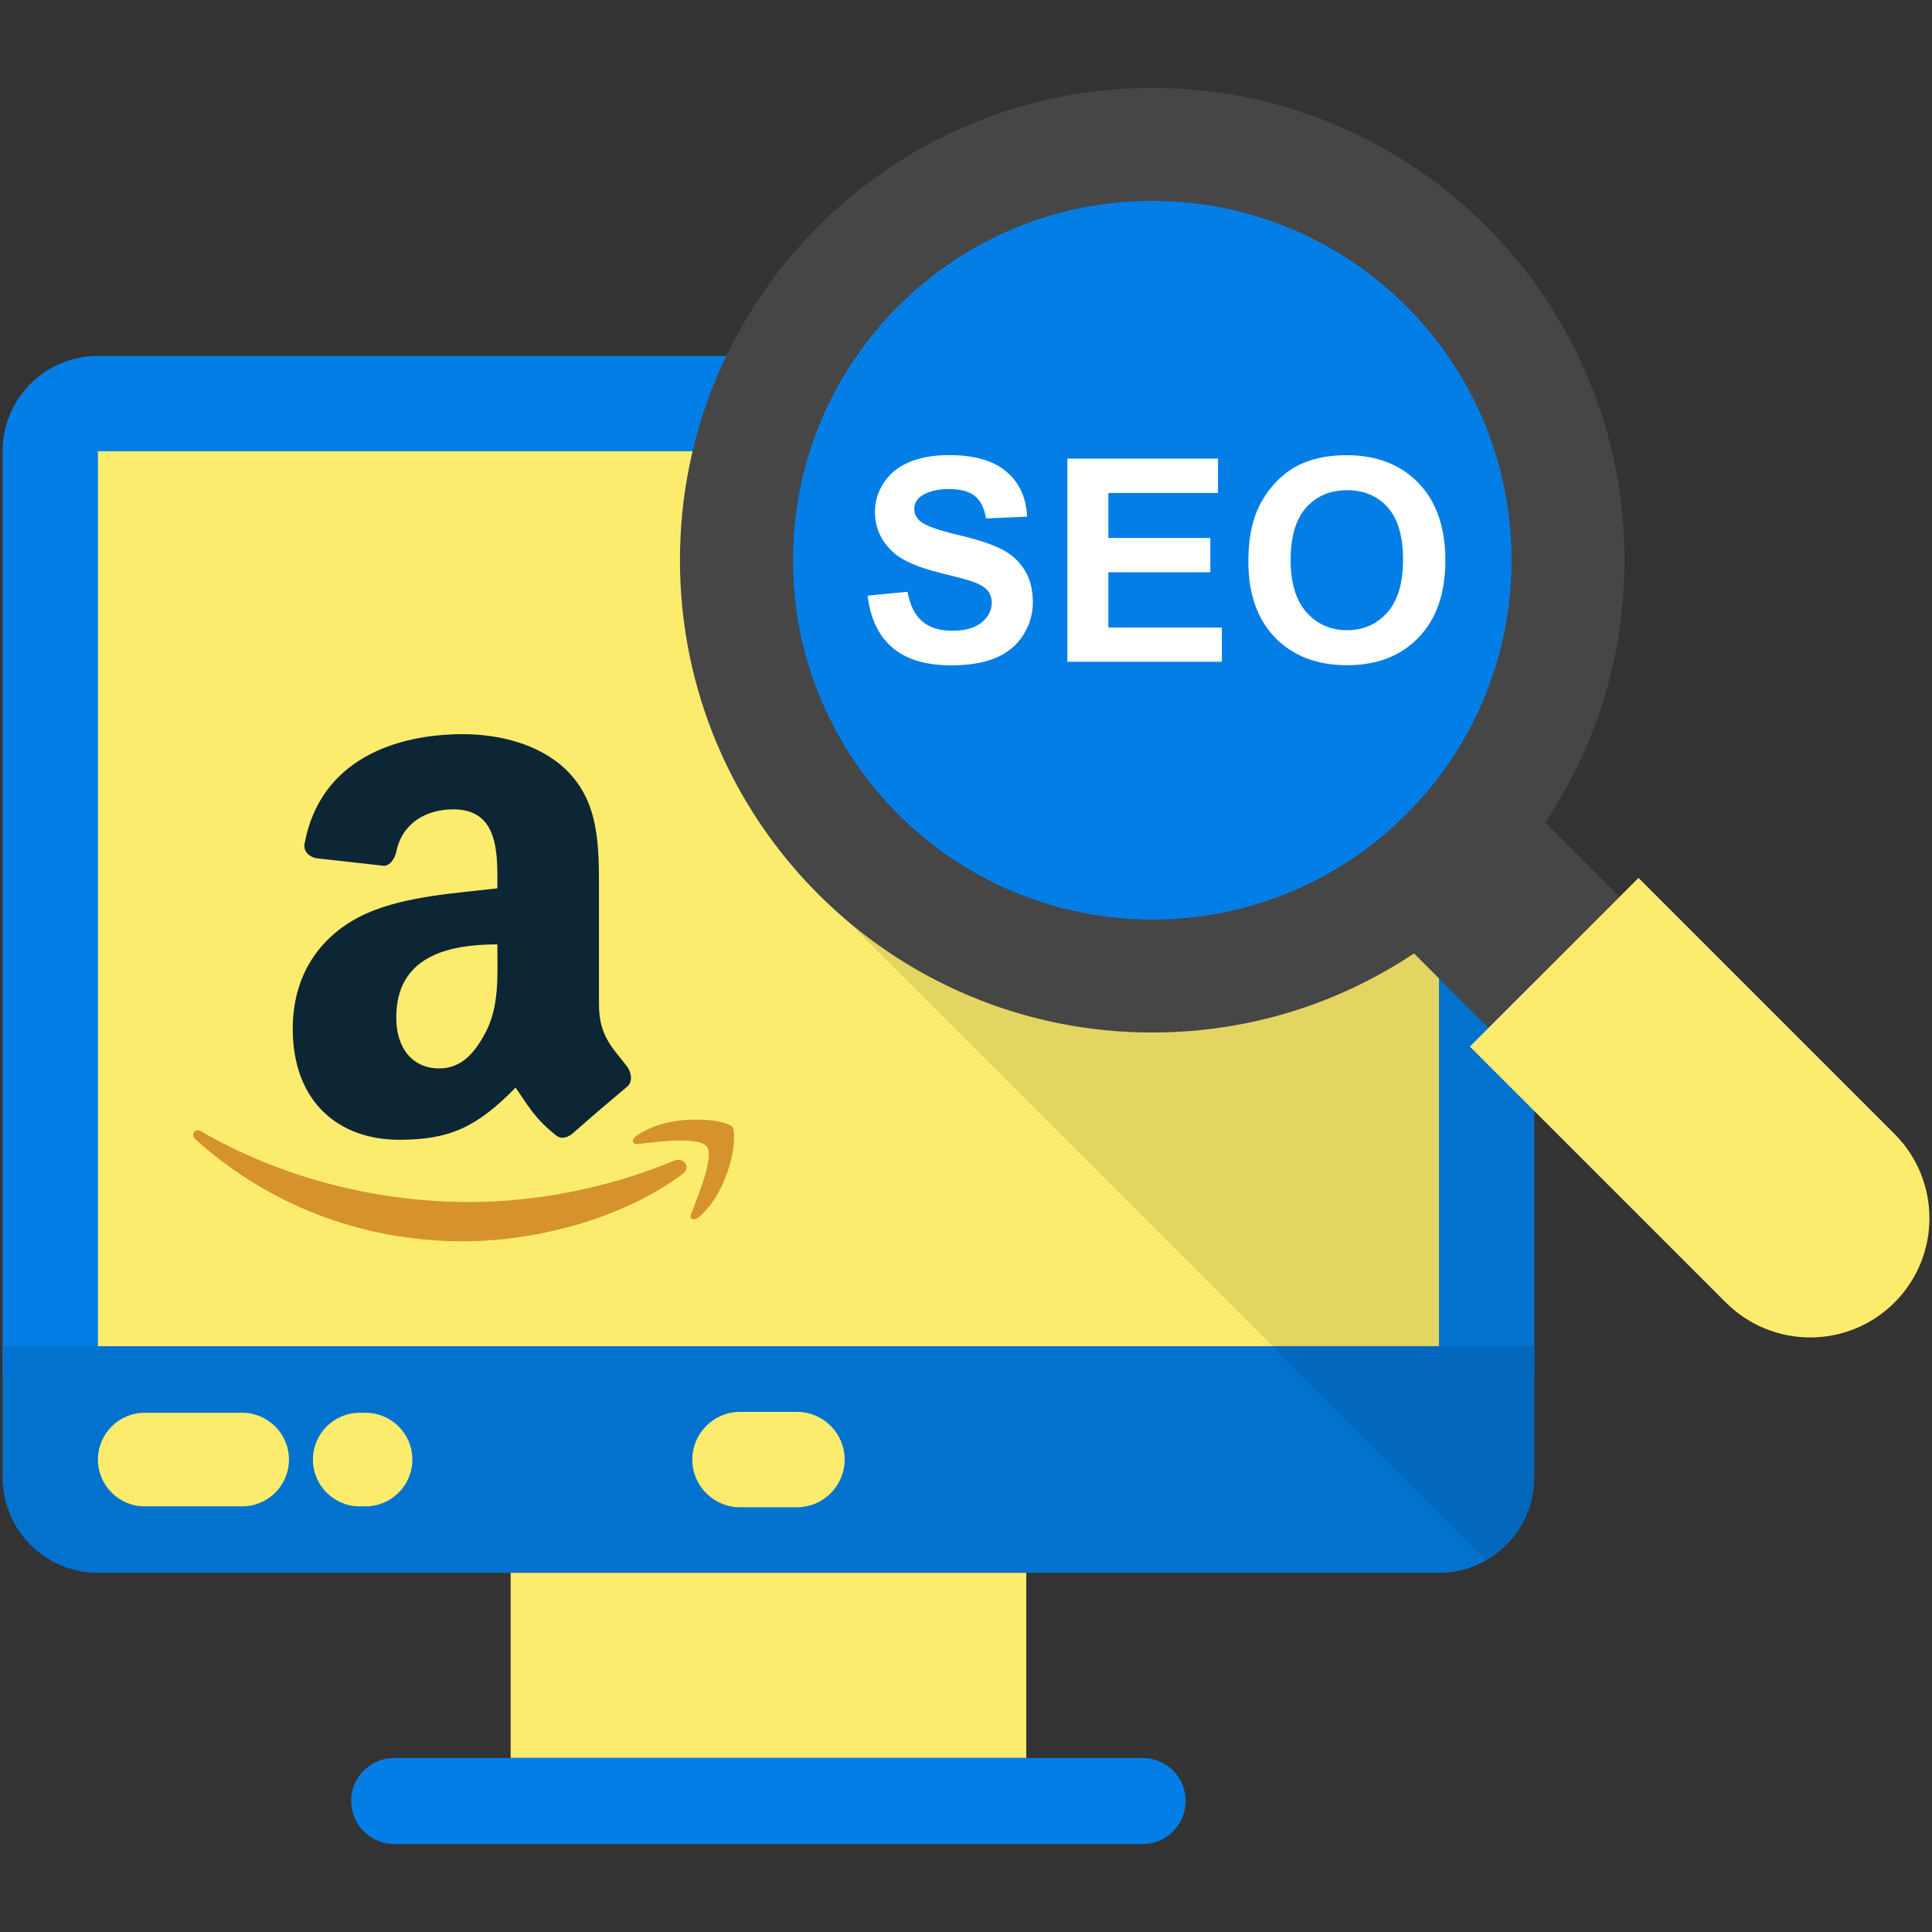
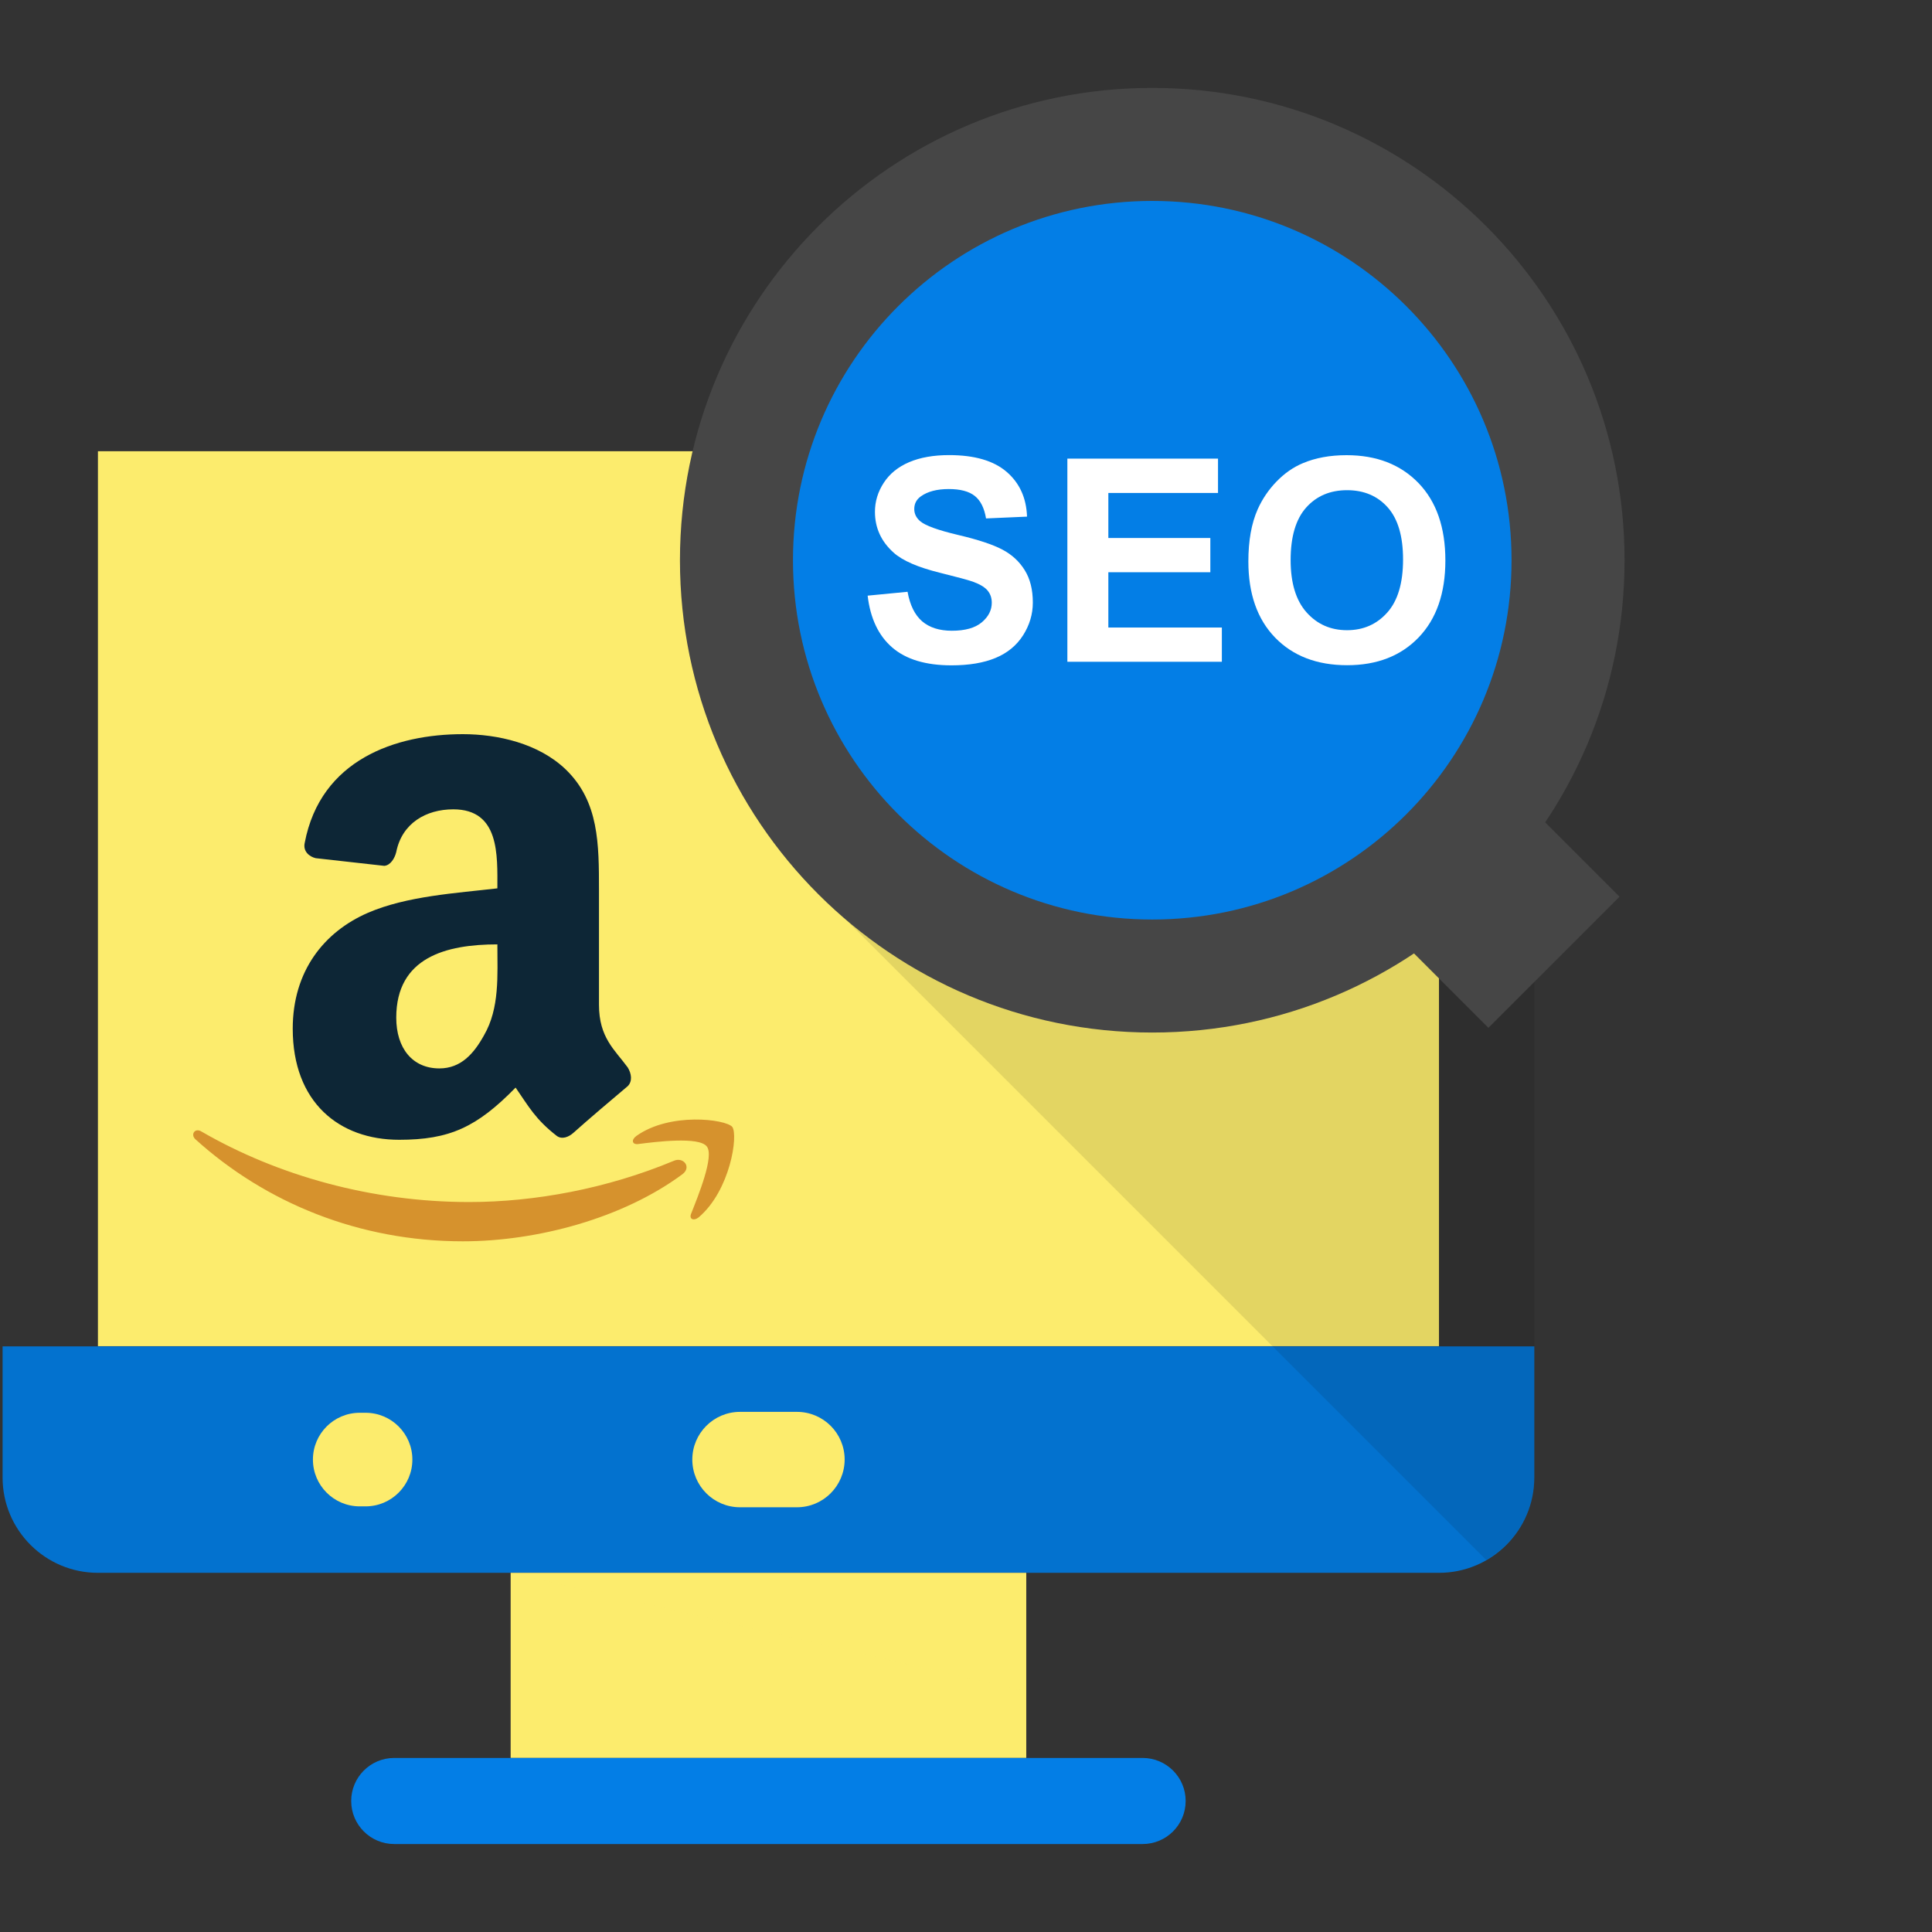
<svg xmlns="http://www.w3.org/2000/svg" width="100" height="100" viewBox="0 0 100 100" fill="none">
  <rect x="0" y="0" width="100" height="100" fill="#333333" stroke="none" />
-   <path d="M79.415 71.172V23.356C79.415 20.631 77.206 18.422 74.481 18.422H5.069C2.344 18.422 0.134 20.631 0.134 23.356V71.172H79.415Z" fill="#037EE6" />
  <path d="M5.069 23.356H74.481V69.678H5.069V23.356Z" fill="#FCEC6D" />
  <path d="M0.134 69.688V76.475C0.134 79.2 2.344 81.409 5.069 81.409H74.481C77.206 81.409 79.415 79.2 79.415 76.475V69.688H0.134Z" fill="#0372CF" />
  <path d="M26.431 81.409H53.119V90.991H26.431V81.409Z" fill="#FCEC6D" />
  <path d="M59.141 90.991H20.406C19.175 90.991 18.178 91.988 18.178 93.219C18.178 94.45 19.175 95.447 20.406 95.447H59.141C60.372 95.447 61.369 94.45 61.369 93.219C61.372 91.991 60.372 90.991 59.141 90.991Z" fill="#037EE6" />
  <path d="M41.25 78.016H38.303C36.941 78.016 35.834 76.912 35.834 75.547C35.834 74.184 36.941 73.078 38.303 73.078H41.25C42.612 73.078 43.719 74.181 43.719 75.547C43.715 76.912 42.612 78.016 41.25 78.016Z" fill="#FCEC6D" />
  <g opacity="0.07">
    <path d="M26.431 81.409L53.119 87.559V81.409H26.431Z" fill="#FCEC6D" />
  </g>
-   <path d="M12.534 73.125H7.49C6.153 73.125 5.069 74.209 5.069 75.547C5.069 76.884 6.153 77.969 7.49 77.969H12.534C13.872 77.969 14.956 76.884 14.956 75.547C14.956 74.209 13.872 73.125 12.534 73.125Z" fill="#FCEC6D" />
  <path d="M18.922 73.125H18.619C17.281 73.125 16.197 74.209 16.197 75.547C16.197 76.884 17.281 77.969 18.619 77.969H18.922C20.259 77.969 21.344 76.884 21.344 75.547C21.344 74.209 20.259 73.125 18.922 73.125Z" fill="#FCEC6D" />
  <g opacity="0.1">
    <path d="M79.416 76.475V71.175V69.687V29.169L51.359 37.062L43.716 47.531L76.922 80.737C78.406 79.888 79.416 78.306 79.416 76.475Z" fill="#010101" />
  </g>
  <path d="M65.779 41.94L72.565 35.154L83.826 46.414L77.04 53.2L65.779 41.94Z" fill="#464646" />
-   <path d="M98.059 67.419C95.65 69.828 91.744 69.828 89.331 67.419L76.081 54.169L84.809 45.441L98.059 58.691C100.469 61.1 100.469 65.006 98.059 67.419Z" fill="#FCEC6D" />
  <path d="M59.641 53.444C73.142 53.444 84.087 42.499 84.087 28.997C84.087 15.495 73.142 4.55 59.641 4.55C46.139 4.55 35.194 15.495 35.194 28.997C35.194 42.499 46.139 53.444 59.641 53.444Z" fill="#464646" />
  <path d="M59.641 47.594C69.911 47.594 78.237 39.268 78.237 28.997C78.237 18.726 69.911 10.4 59.641 10.4C49.37 10.4 41.044 18.726 41.044 28.997C41.044 39.268 49.37 47.594 59.641 47.594Z" fill="#037EE6" />
  <path d="M44.909 30.831L46.975 30.631C47.1 31.325 47.353 31.834 47.731 32.16C48.112 32.484 48.625 32.647 49.269 32.647C49.953 32.647 50.469 32.503 50.815 32.213C51.162 31.922 51.334 31.584 51.334 31.197C51.334 30.947 51.262 30.738 51.115 30.563C50.969 30.388 50.715 30.238 50.353 30.106C50.103 30.019 49.537 29.866 48.653 29.647C47.515 29.366 46.715 29.019 46.256 28.606C45.609 28.028 45.287 27.322 45.287 26.491C45.287 25.956 45.44 25.453 45.744 24.988C46.047 24.522 46.484 24.166 47.056 23.922C47.628 23.678 48.319 23.556 49.125 23.556C50.444 23.556 51.437 23.847 52.106 24.425C52.775 25.003 53.125 25.775 53.159 26.741L51.037 26.834C50.947 26.294 50.753 25.906 50.453 25.669C50.153 25.431 49.706 25.313 49.109 25.313C48.494 25.313 48.009 25.441 47.659 25.694C47.434 25.856 47.322 26.075 47.322 26.347C47.322 26.597 47.428 26.809 47.637 26.985C47.906 27.209 48.556 27.444 49.587 27.688C50.622 27.931 51.384 28.184 51.878 28.444C52.372 28.703 52.759 29.059 53.04 29.513C53.322 29.966 53.459 30.522 53.459 31.188C53.459 31.791 53.29 32.353 52.956 32.881C52.622 33.406 52.147 33.797 51.534 34.053C50.922 34.309 50.159 34.438 49.247 34.438C47.919 34.438 46.897 34.131 46.184 33.516C45.472 32.903 45.047 32.006 44.909 30.831Z" fill="white" />
  <path d="M55.247 34.253V23.738H63.044V25.516H57.368V27.847H62.647V29.619H57.368V32.481H63.243V34.253H55.247Z" fill="white" />
  <path d="M64.615 29.06C64.615 27.988 64.775 27.091 65.097 26.363C65.337 25.828 65.662 25.347 66.075 24.922C66.487 24.497 66.941 24.181 67.434 23.975C68.091 23.697 68.844 23.56 69.7 23.56C71.25 23.56 72.49 24.041 73.419 25C74.347 25.96 74.812 27.297 74.812 29.01C74.812 30.706 74.35 32.035 73.428 32.994C72.506 33.953 71.272 34.431 69.728 34.431C68.165 34.431 66.922 33.953 65.997 33C65.075 32.047 64.615 30.731 64.615 29.06ZM66.803 28.988C66.803 30.178 67.078 31.081 67.628 31.697C68.178 32.313 68.875 32.619 69.722 32.619C70.569 32.619 71.262 32.313 71.806 31.703C72.35 31.094 72.622 30.178 72.622 28.96C72.622 27.753 72.356 26.856 71.828 26.263C71.3 25.669 70.597 25.372 69.722 25.372C68.847 25.372 68.141 25.672 67.606 26.272C67.072 26.872 66.803 27.778 66.803 28.988Z" fill="white" />
  <path fill-rule="evenodd" clip-rule="evenodd" d="M29.664 58.648C30.383 58.003 31.723 56.863 32.492 56.218C32.74 55.971 32.69 55.574 32.492 55.252C31.822 54.335 31.003 53.715 31.003 52.004V46.105C31.003 43.676 31.003 41.495 29.291 39.834C27.878 38.471 25.744 38 23.958 38C20.485 38 16.591 39.314 15.772 43.627C15.673 44.073 16.02 44.345 16.342 44.419L19.89 44.816C20.212 44.791 20.435 44.419 20.51 44.098C20.808 42.61 22.048 41.891 23.462 41.891C25.869 41.891 25.744 44.271 25.744 45.981C23.611 46.229 21.056 46.378 19.046 47.246C16.764 48.237 15.152 50.269 15.152 53.244C15.152 57.061 17.558 58.995 20.659 58.995C23.263 58.995 24.677 58.35 26.687 56.293C27.357 57.259 27.704 57.929 28.821 58.796C29.093 58.995 29.44 58.846 29.664 58.648ZM22.742 55.301C21.353 55.301 20.51 54.26 20.51 52.674C20.51 49.551 23.09 48.881 25.744 48.881C25.744 50.493 25.869 52.178 25.05 53.591C24.528 54.533 23.859 55.301 22.742 55.301Z" fill="#0D2636" />
  <path fill-rule="evenodd" clip-rule="evenodd" d="M34.873 60.085C31.425 61.523 27.679 62.217 24.28 62.217C19.245 62.217 14.383 60.854 10.439 58.574C10.092 58.35 9.843 58.722 10.116 58.97C13.763 62.267 18.6 64.25 23.958 64.25C27.804 64.25 32.243 63.059 35.32 60.779C35.815 60.408 35.369 59.862 34.873 60.085ZM33.012 59.218C33.98 59.094 36.188 58.821 36.584 59.341C36.982 59.838 36.138 61.895 35.766 62.837C35.666 63.109 35.914 63.209 36.163 63.01C37.8 61.622 38.222 58.747 37.9 58.325C37.552 57.929 34.674 57.557 32.938 58.797C32.665 58.995 32.715 59.242 33.012 59.218Z" fill="#D6922D" />
</svg>